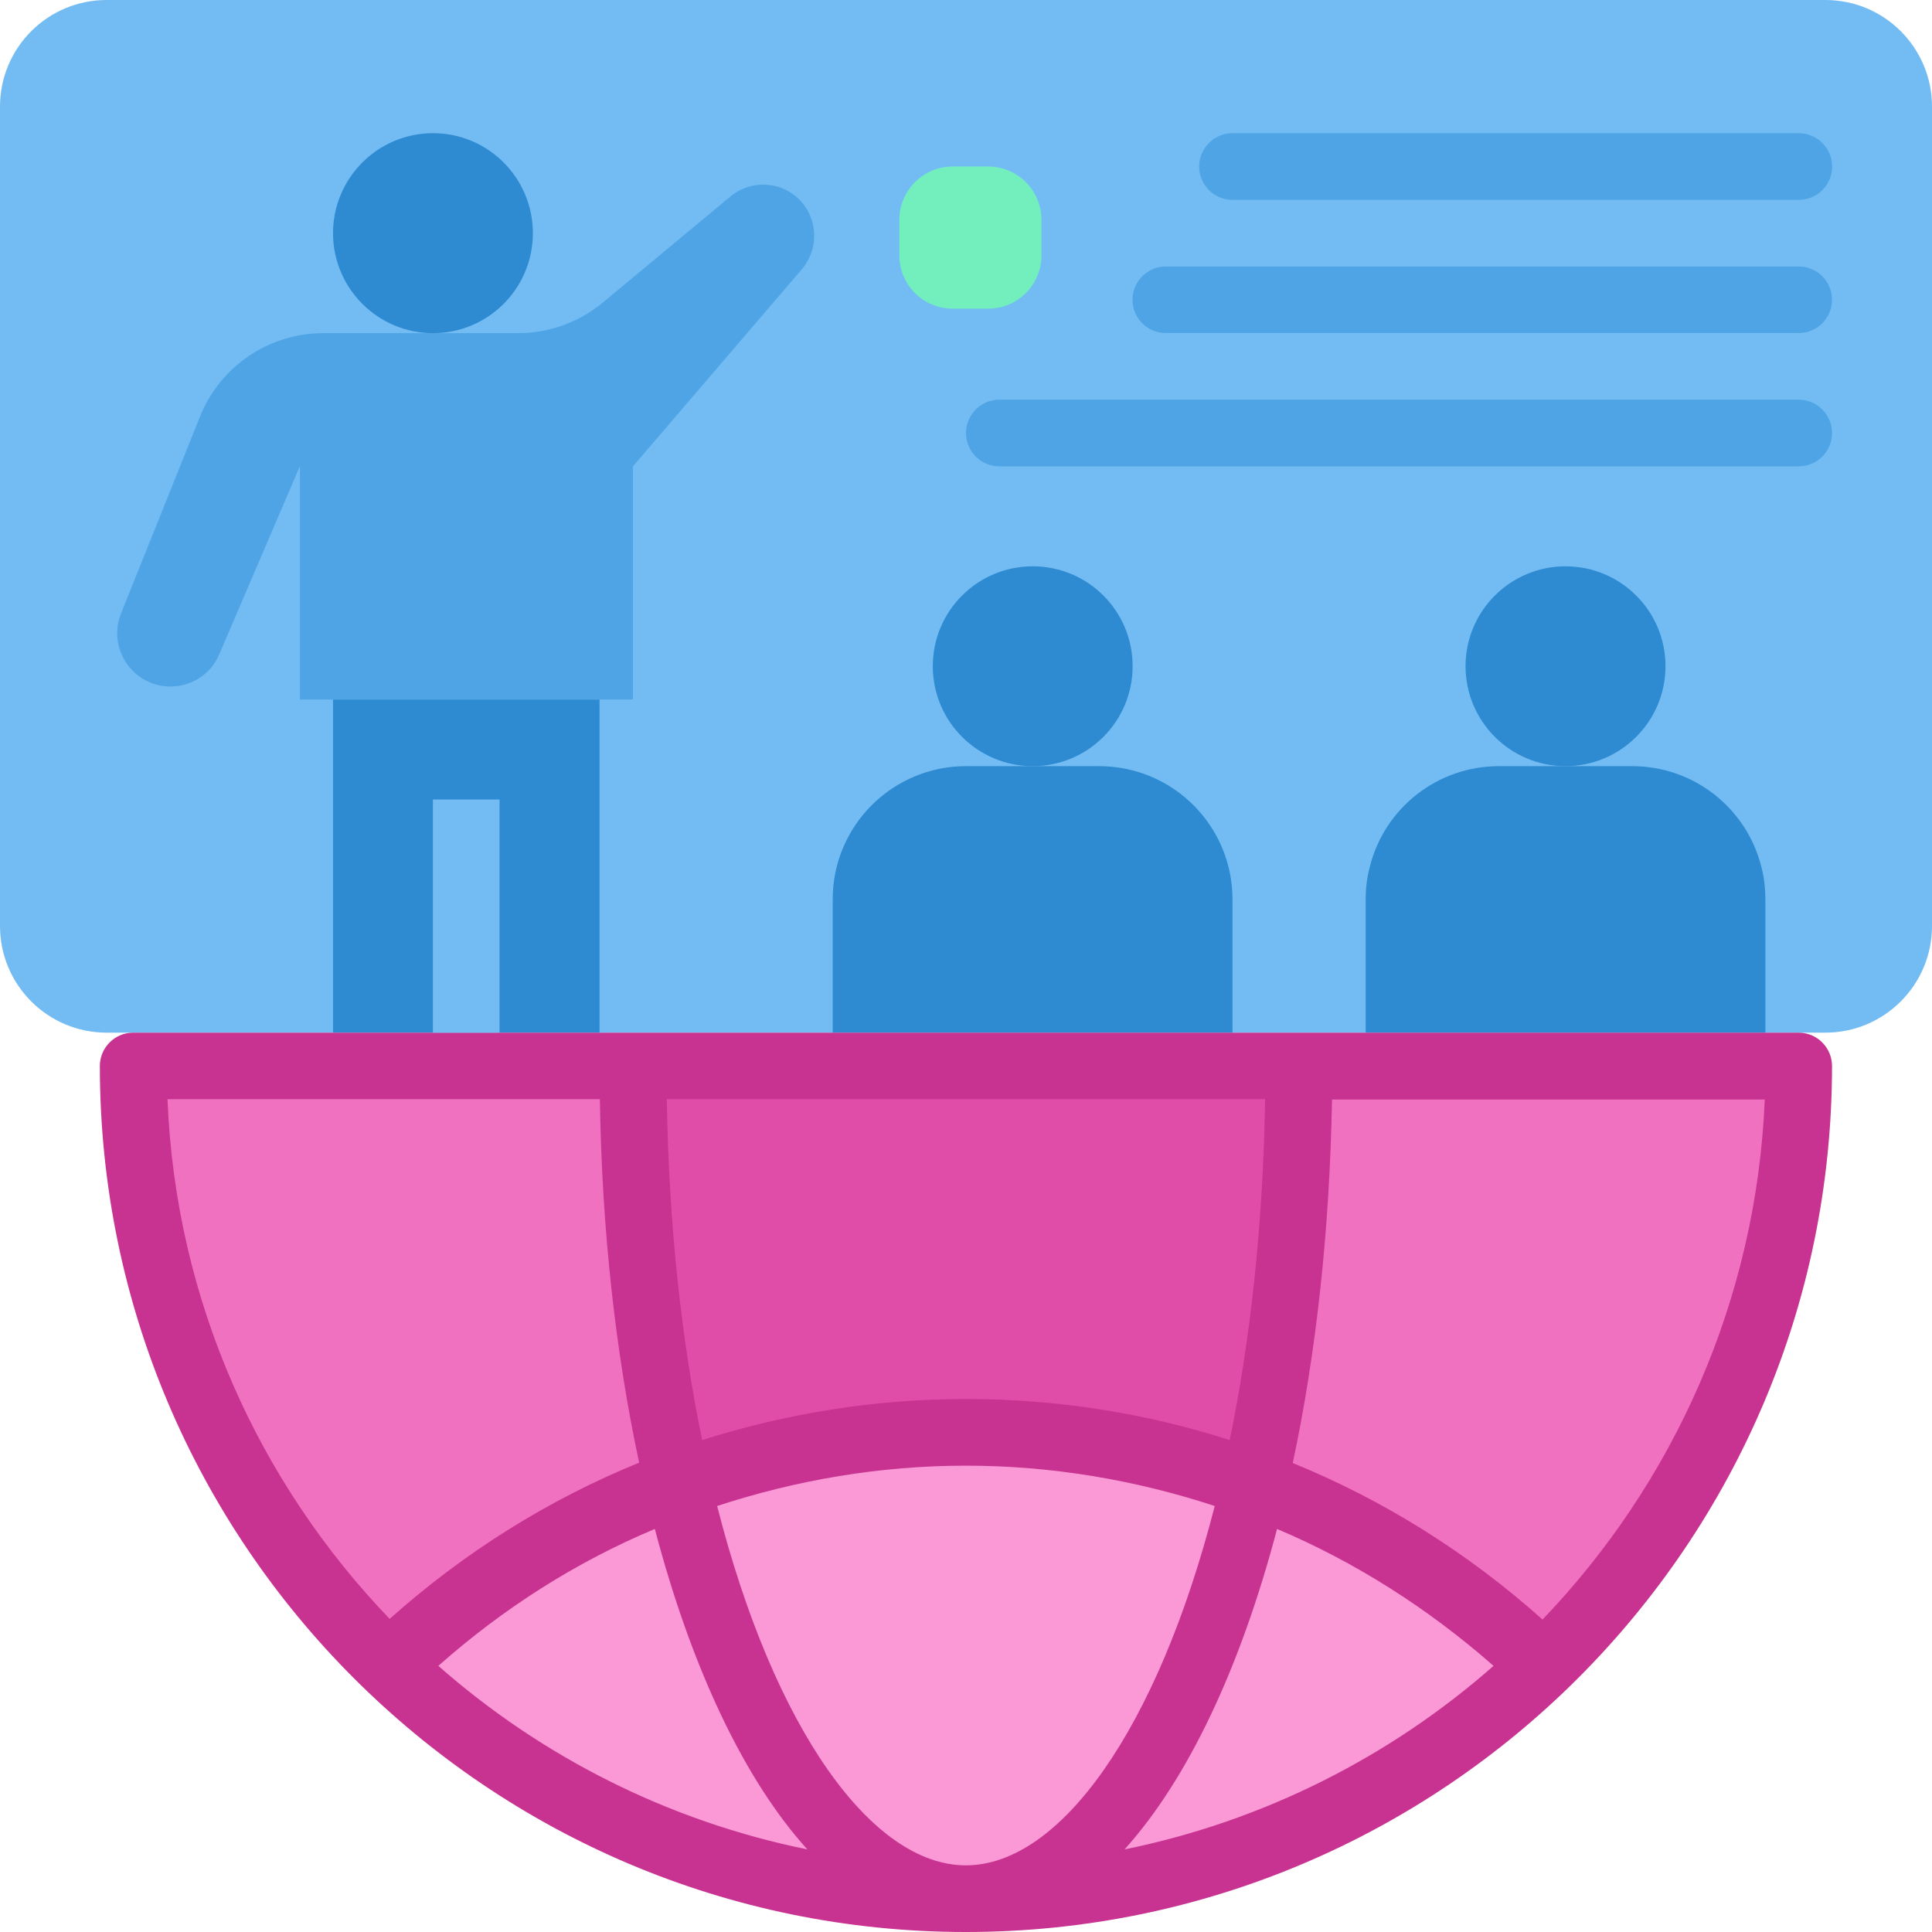
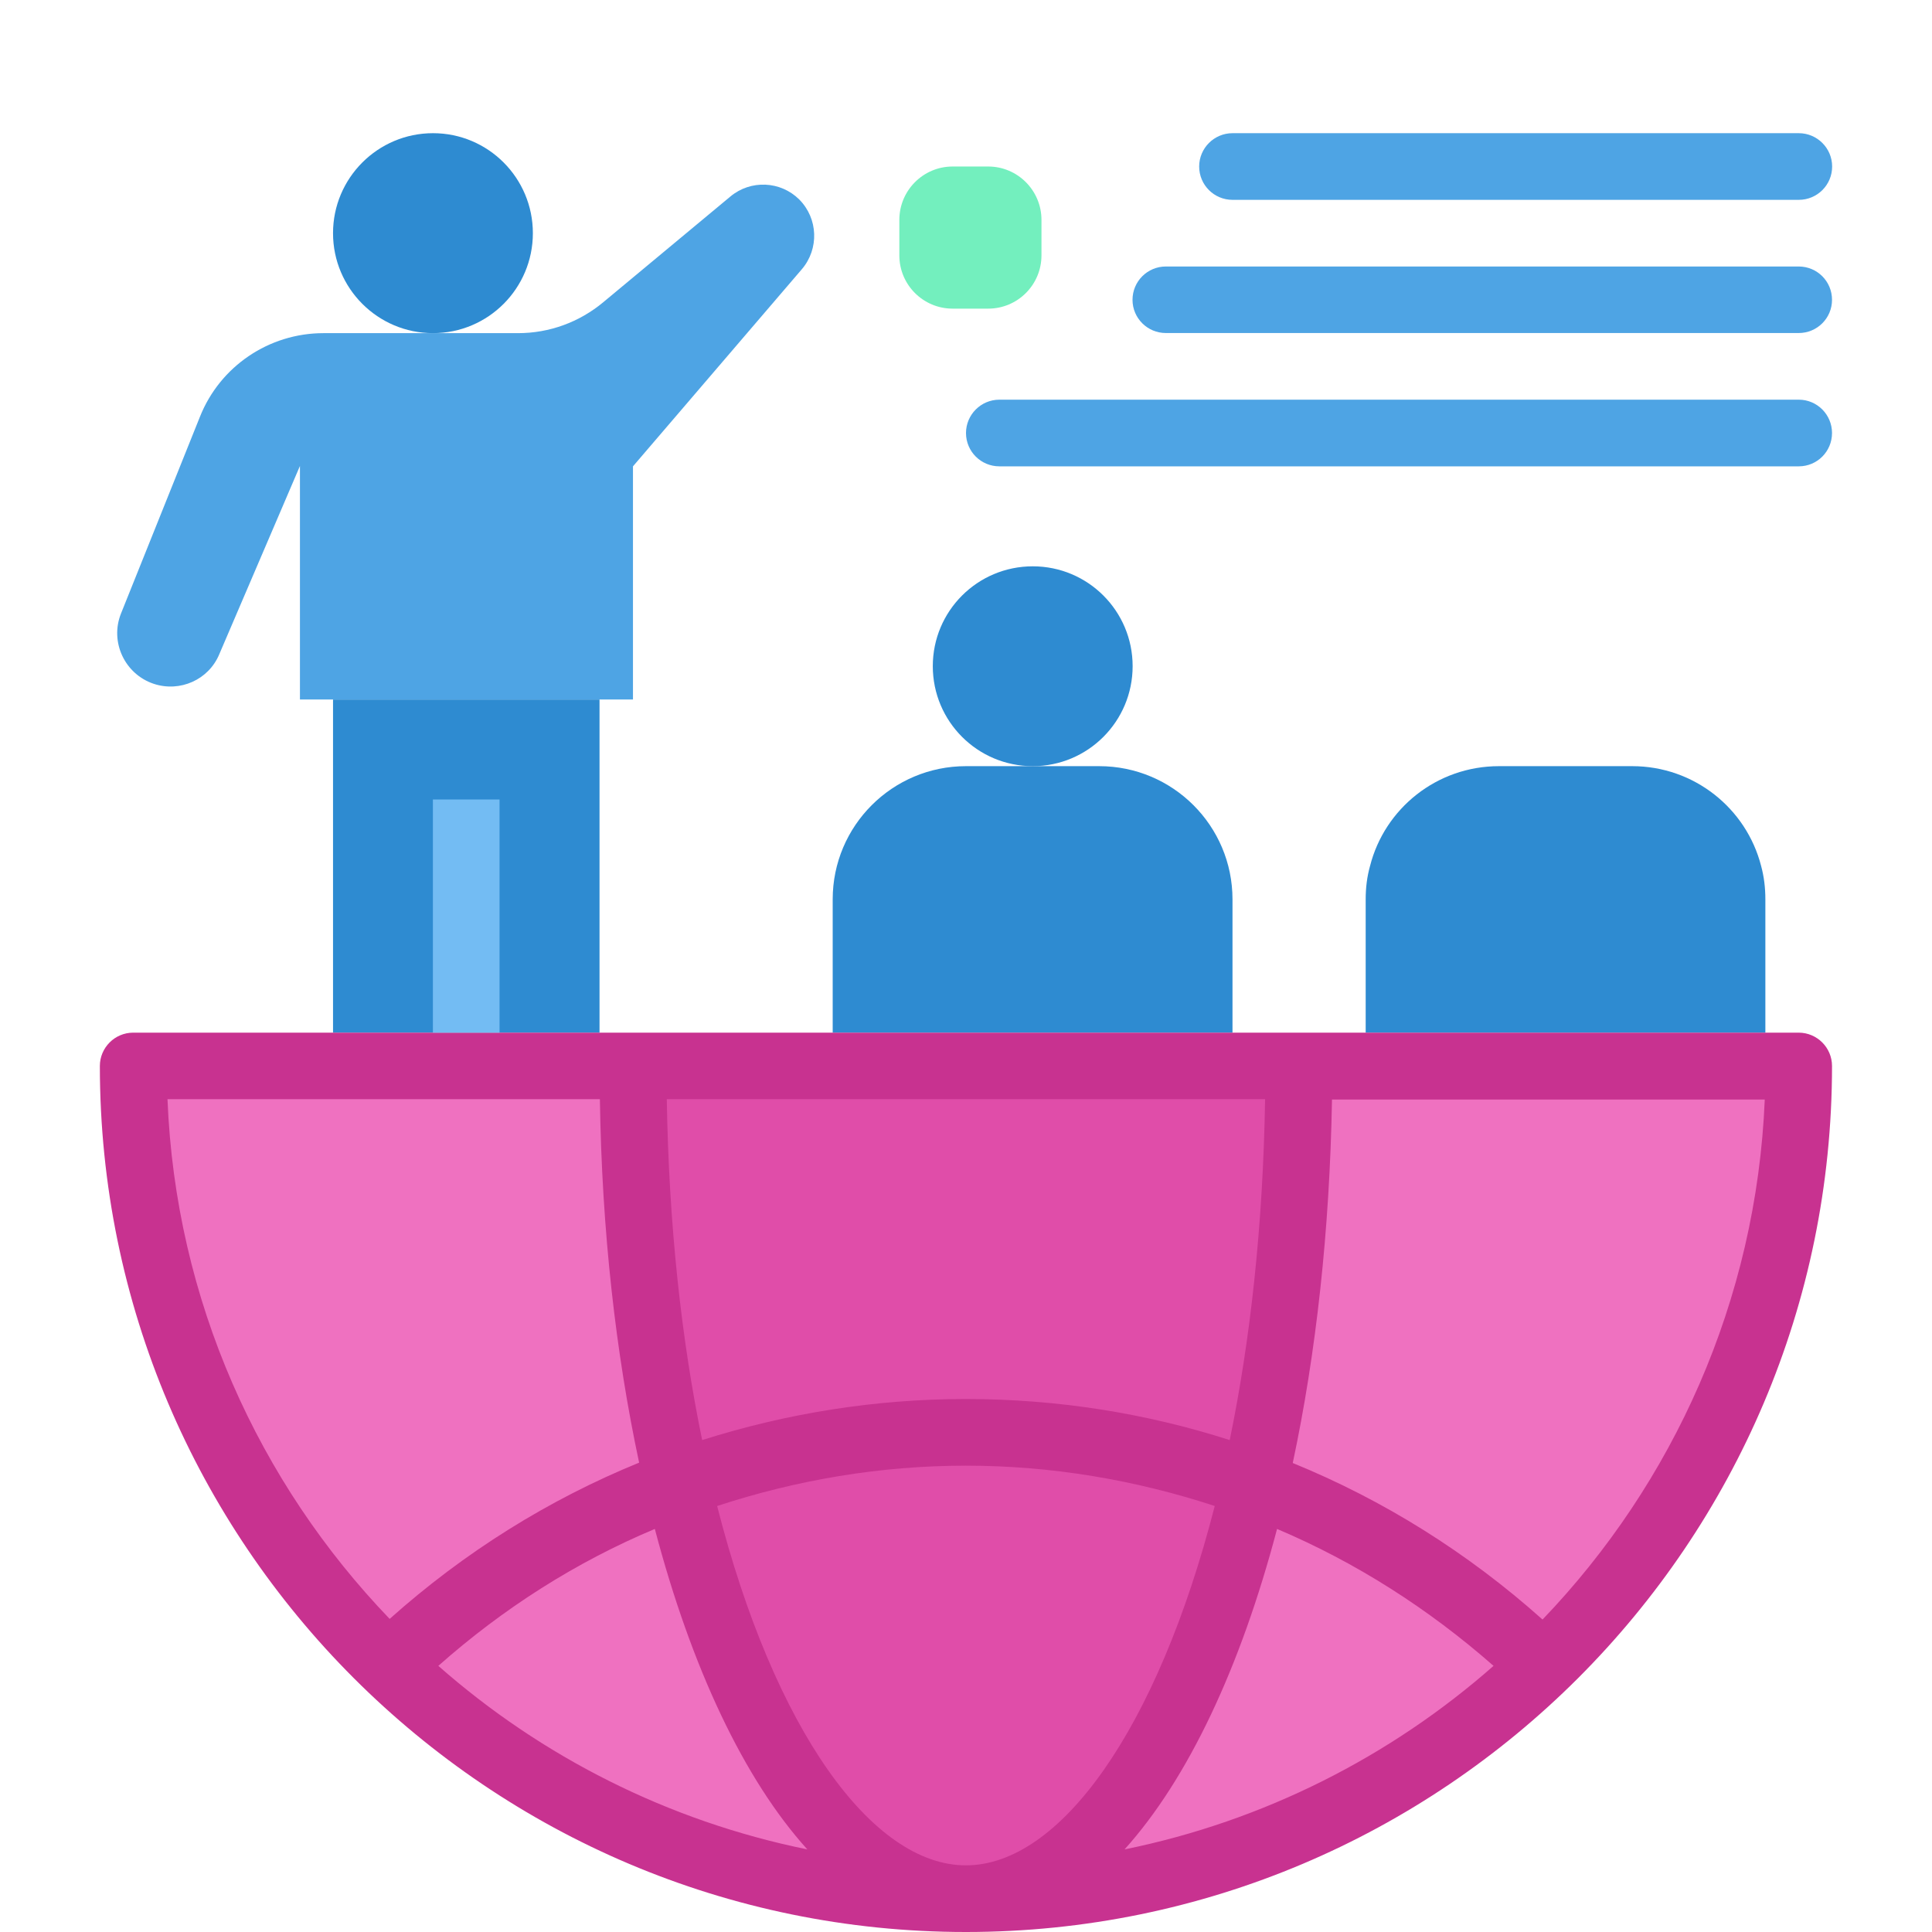
<svg xmlns="http://www.w3.org/2000/svg" width="16" height="16" viewBox="0 0 16 16" fill="none">
  <g clip-path="url(#clip0_20_2842)">
-     <path d="M0 0.883C0 0.395 0.395 -0 0.883 -0H15.117C15.605 -0 16 0.395 16 0.883V7.669C16 8.156 15.605 8.552 15.117 8.552H0.883C0.395 8.552 0 8.156 0 7.669V0.883Z" fill="#73BCF3" />
    <path d="M2.758 5.793H4.965V8.552H2.758V5.793Z" fill="#2E8BD1" />
    <path d="M14.62 8.552V7.448C14.62 7.352 14.609 7.261 14.585 7.172C14.463 6.695 14.03 6.345 13.517 6.345H12.414C11.9 6.345 11.467 6.695 11.346 7.172C11.321 7.261 11.31 7.352 11.31 7.448V8.552" fill="#2E8BD1" />
    <path d="M6.896 8.552V7.448C6.896 6.839 7.39 6.345 8 6.345H9.103C9.713 6.345 10.207 6.839 10.207 7.448V8.552" fill="#2E8BD1" />
    <path d="M14.897 8.828C14.897 12.637 11.81 15.724 8.001 15.724C4.191 15.724 1.104 12.637 1.104 8.828H14.897Z" fill="#EF71C0" />
    <path d="M10.759 8.828C10.759 12.637 9.523 15.724 8 15.724C6.478 15.724 5.242 12.637 5.242 8.828" fill="#E04DA9" />
-     <path d="M12.784 13.793C11.545 12.596 9.857 11.862 8 11.862C6.144 11.862 4.455 12.596 3.217 13.793C4.455 14.99 6.144 15.724 8 15.724C9.857 15.724 11.545 14.99 12.784 13.793Z" fill="#FA99D6" />
    <path d="M14.896 8.552H1.103C0.951 8.552 0.827 8.676 0.827 8.828C0.827 12.784 4.044 16 7.999 16C11.955 16 15.172 12.784 15.172 8.828C15.172 8.676 15.048 8.552 14.896 8.552ZM7.999 15.448C7.224 15.448 6.413 14.331 5.939 12.472C6.595 12.257 7.288 12.138 7.999 12.138C8.711 12.138 9.404 12.257 10.06 12.472C9.583 14.331 8.775 15.448 7.999 15.448ZM10.576 12.662C11.227 12.938 11.828 13.321 12.369 13.796C11.517 14.546 10.468 15.081 9.313 15.316C9.837 14.734 10.273 13.812 10.576 12.662ZM6.686 15.316C5.53 15.081 4.482 14.546 3.63 13.796C4.168 13.319 4.772 12.935 5.423 12.662C5.726 13.812 6.162 14.737 6.686 15.316ZM7.999 11.586C7.246 11.586 6.513 11.705 5.815 11.926C5.644 11.098 5.539 10.149 5.522 9.103H10.477C10.46 10.149 10.355 11.098 10.184 11.926C9.486 11.702 8.75 11.586 7.999 11.586V11.586ZM1.384 9.103H4.968C4.984 10.193 5.1 11.211 5.293 12.113C4.543 12.419 3.845 12.855 3.227 13.407C2.143 12.279 1.453 10.77 1.387 9.101L1.384 9.103ZM12.772 13.41C12.154 12.858 11.456 12.422 10.706 12.116C10.899 11.211 11.012 10.193 11.031 9.106H14.615C14.546 10.772 13.856 12.284 12.775 13.412L12.772 13.41Z" fill="#C83290" />
-     <path d="M12.965 6.345C13.422 6.345 13.793 5.974 13.793 5.517C13.793 5.06 13.422 4.69 12.965 4.69C12.508 4.69 12.137 5.06 12.137 5.517C12.137 5.974 12.508 6.345 12.965 6.345Z" fill="#2E8BD1" />
    <path d="M8.553 6.345C9.01 6.345 9.38 5.974 9.38 5.517C9.38 5.06 9.01 4.69 8.553 4.69C8.095 4.69 7.725 5.06 7.725 5.517C7.725 5.974 8.095 6.345 8.553 6.345Z" fill="#2E8BD1" />
    <path d="M2.484 5.793H5.242V3.862L6.641 2.229C6.784 2.061 6.776 1.81 6.619 1.652C6.464 1.498 6.216 1.487 6.048 1.628L4.997 2.502C4.798 2.668 4.55 2.759 4.29 2.759H2.679C2.227 2.759 1.822 3.034 1.656 3.451L1.002 5.081C0.908 5.316 1.033 5.583 1.273 5.663C1.49 5.735 1.728 5.63 1.816 5.418L2.484 3.859V5.79V5.793Z" fill="#4EA4E4" />
    <path d="M3.586 2.759C4.043 2.759 4.413 2.388 4.413 1.931C4.413 1.474 4.043 1.103 3.586 1.103C3.129 1.103 2.758 1.474 2.758 1.931C2.758 2.388 3.129 2.759 3.586 2.759Z" fill="#2E8BD1" />
    <path d="M3.585 6.621H4.137V8.552H3.585V6.621Z" fill="#73BCF3" />
    <path d="M7.448 1.821C7.448 1.577 7.646 1.379 7.889 1.379H8.184C8.427 1.379 8.625 1.577 8.625 1.821V2.115C8.625 2.359 8.427 2.556 8.184 2.556H7.889C7.646 2.556 7.448 2.359 7.448 2.115V1.821Z" fill="#73EFBE" />
    <path d="M9.931 1.379C9.931 1.227 10.055 1.103 10.207 1.103H14.897C15.049 1.103 15.173 1.227 15.173 1.379V1.379C15.173 1.532 15.049 1.655 14.897 1.655H10.207C10.055 1.655 9.931 1.532 9.931 1.379V1.379Z" fill="#4EA4E4" />
    <path d="M9.379 2.483C9.379 2.33 9.503 2.207 9.655 2.207H14.896C15.049 2.207 15.172 2.33 15.172 2.483V2.483C15.172 2.635 15.049 2.758 14.896 2.758H9.655C9.503 2.758 9.379 2.635 9.379 2.483V2.483Z" fill="#4EA4E4" />
    <path d="M8 3.586C8 3.434 8.124 3.31 8.276 3.31H14.897C15.049 3.31 15.172 3.434 15.172 3.586V3.586C15.172 3.739 15.049 3.862 14.897 3.862H8.276C8.124 3.862 8 3.739 8 3.586V3.586Z" fill="#4EA4E4" />
  </g>
  <defs>
    <clipPath id="clip0_20_2842">
      <rect width="16" height="16" fill="white" />
    </clipPath>
  </defs>
</svg>